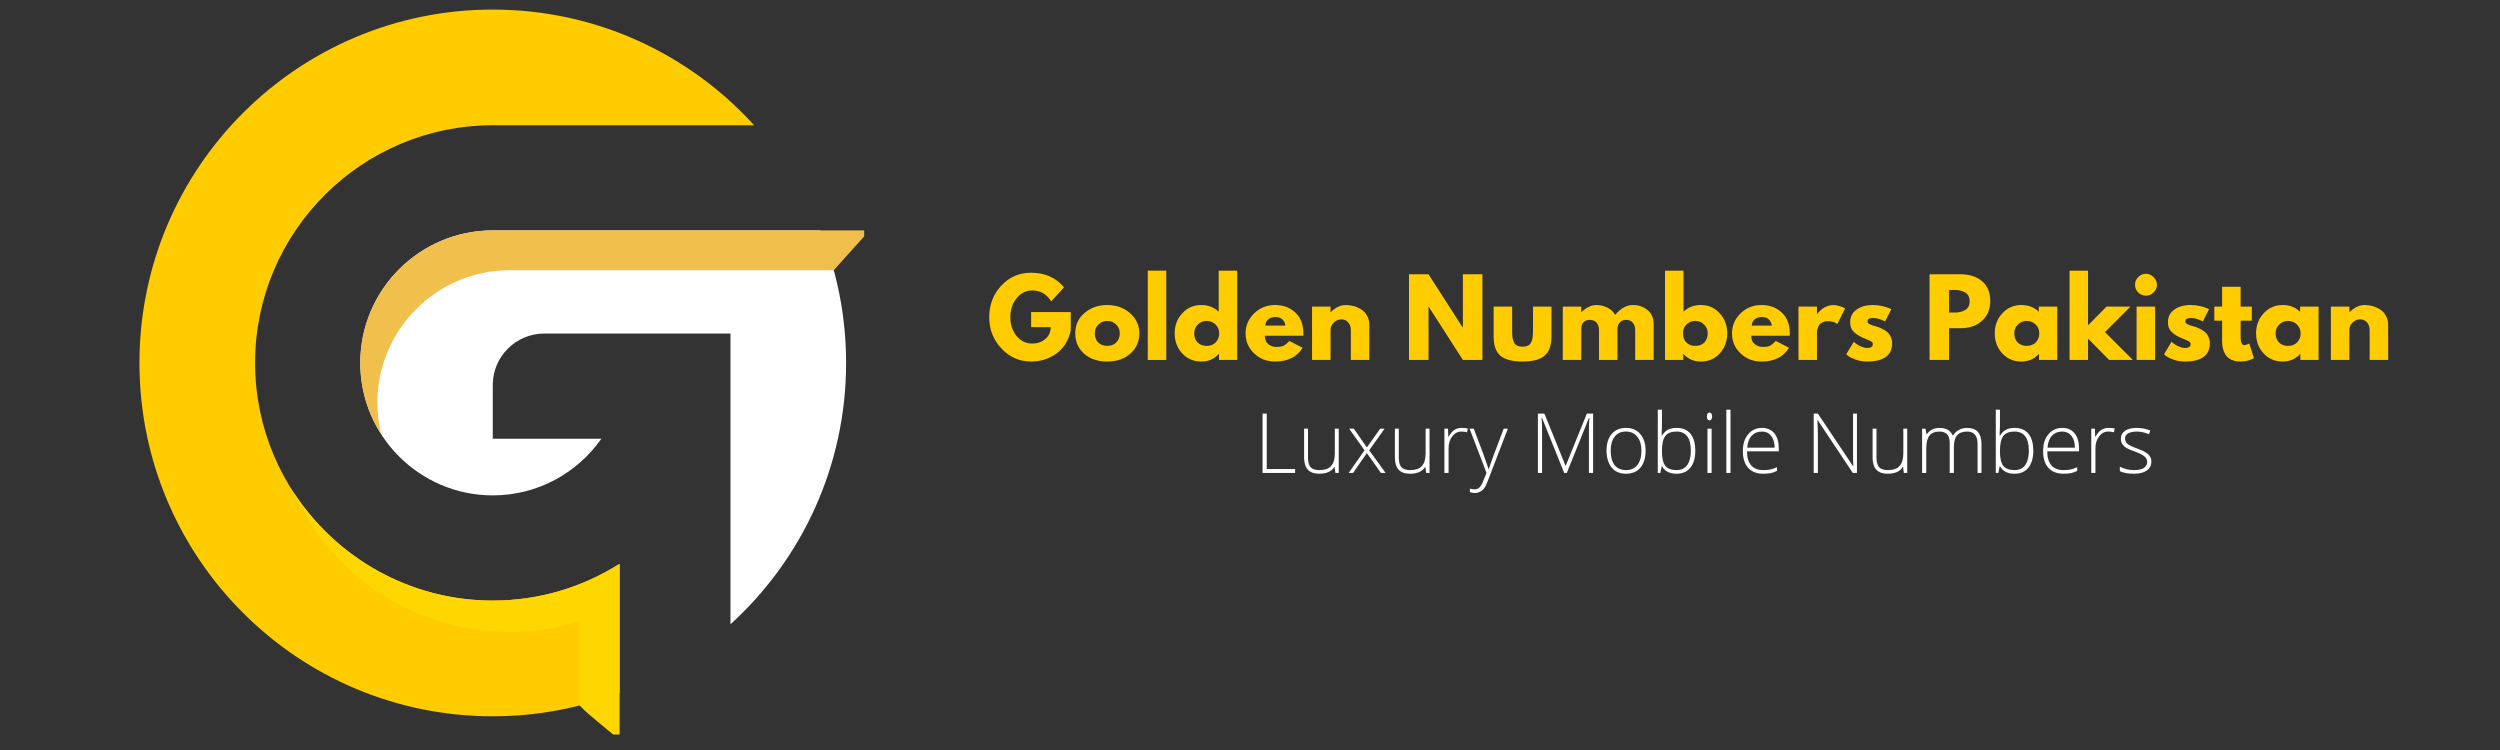
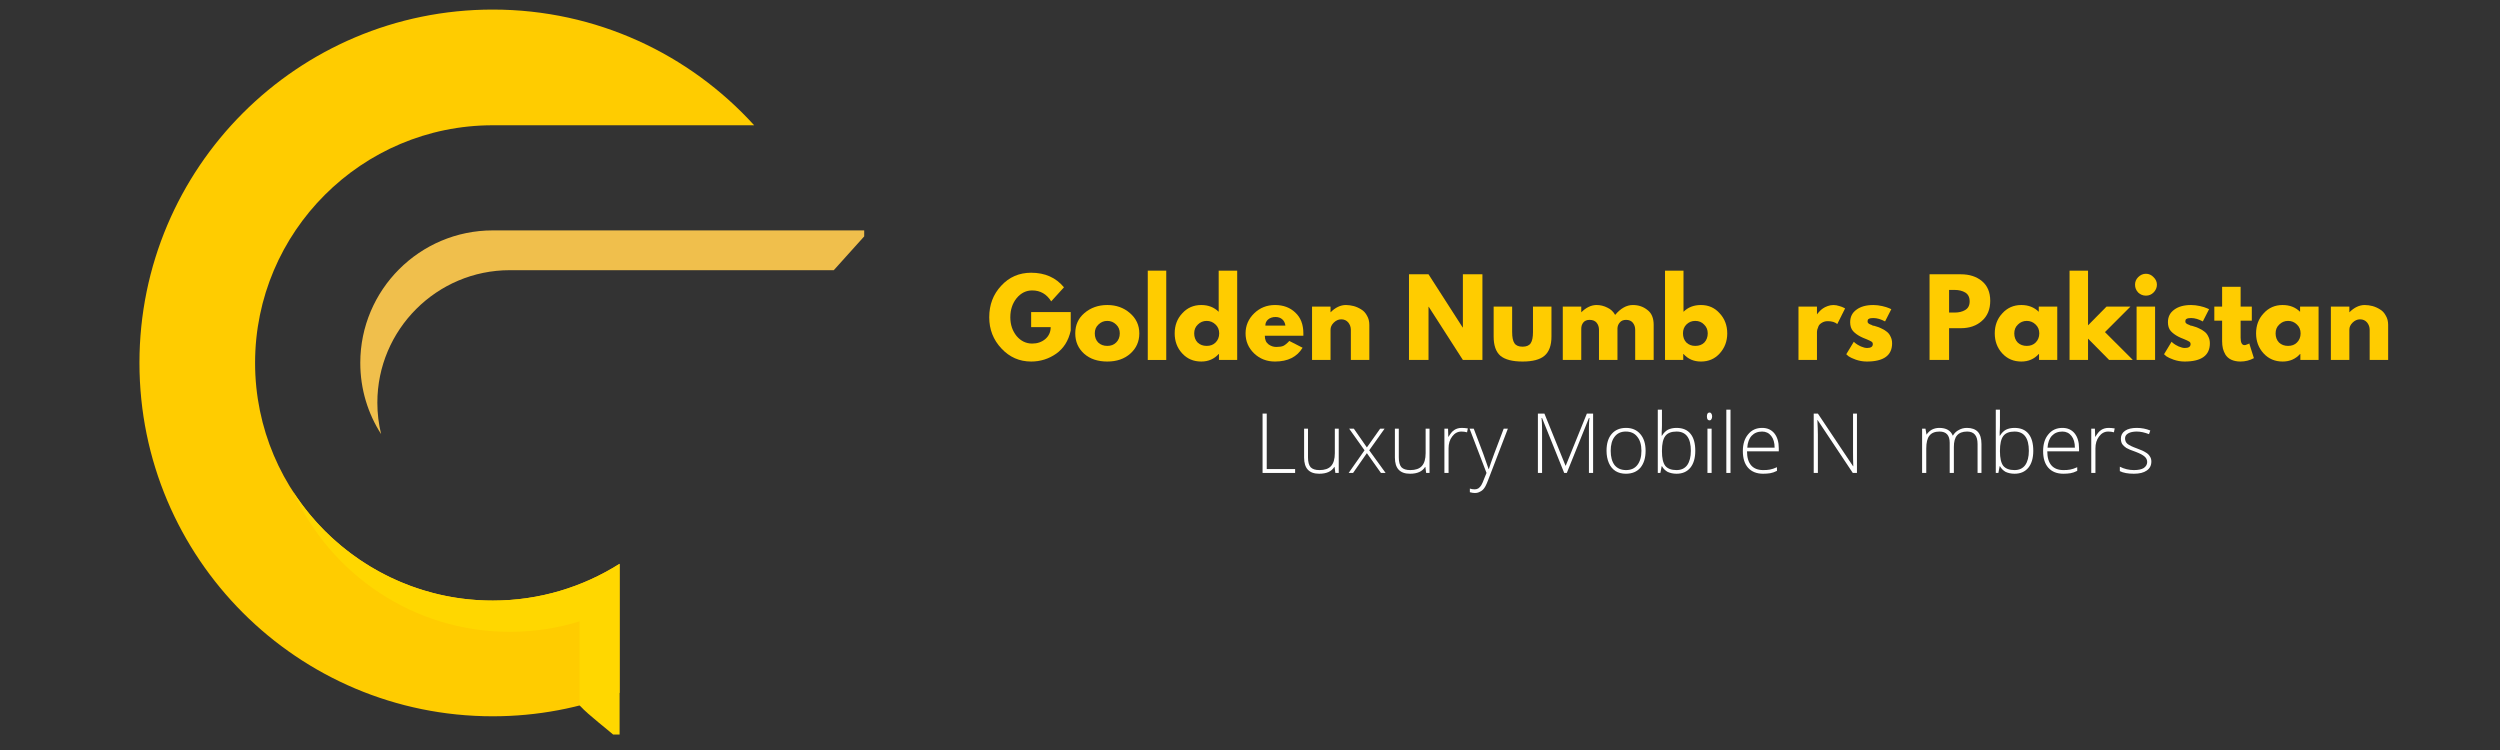
<svg xmlns="http://www.w3.org/2000/svg" width="200" zoomAndPan="magnify" viewBox="0 0 150 45" height="60" preserveAspectRatio="xMidYMid meet" version="1.0">
  <rect x="0" y="0" width="150" height="45" fill="#333333" stroke="none" />
  <defs>
    <g />
    <clipPath id="747b37b307">
      <path d="M 21 13 L 51.852 13 L 51.852 27 L 21 27 Z M 21 13 " clip-rule="nonzero" />
    </clipPath>
    <clipPath id="bce6489c2f">
      <path d="M 8.352 0.574 L 46 0.574 L 46 43 L 8.352 43 Z M 8.352 0.574 " clip-rule="nonzero" />
    </clipPath>
    <clipPath id="bfc887886b">
      <path d="M 17 29 L 38 29 L 38 44.074 L 17 44.074 Z M 17 29 " clip-rule="nonzero" />
    </clipPath>
  </defs>
-   <path fill="#ffffff" d="M 29.566 13.824 C 25.18 13.824 21.617 17.391 21.617 21.773 C 21.617 26.16 25.184 29.723 29.566 29.723 C 32.258 29.723 34.641 28.379 36.082 26.324 L 29.566 26.324 L 29.566 23.105 C 29.566 21.398 30.949 20.012 32.66 20.012 L 43.828 20.012 L 43.828 37.457 C 48.09 33.578 50.766 27.988 50.766 21.773 C 50.766 18.961 50.215 16.281 49.223 13.824 Z M 29.566 13.824 " fill-opacity="1" fill-rule="nonzero" />
  <g clip-path="url(#747b37b307)">
    <path fill="#f0bf4c" d="M 29.566 13.824 C 25.18 13.824 21.617 17.391 21.617 21.773 C 21.617 23.348 22.074 24.812 22.867 26.047 C 22.719 25.441 22.641 24.812 22.641 24.16 C 22.641 19.777 26.207 16.211 30.59 16.211 L 50.027 16.211 L 52.176 13.824 Z M 29.566 13.824 " fill-opacity="1" fill-rule="nonzero" />
  </g>
  <g clip-path="url(#bce6489c2f)">
    <path fill="#ffcc00" d="M 37.176 33.828 C 34.969 35.223 32.363 36.035 29.566 36.035 C 21.703 36.035 15.305 29.637 15.305 21.773 C 15.305 13.91 21.703 7.516 29.566 7.516 L 45.25 7.516 C 41.371 3.25 35.781 0.574 29.566 0.574 C 17.855 0.574 8.367 10.066 8.367 21.773 C 8.367 33.484 17.855 42.977 29.566 42.977 C 32.246 42.977 34.812 42.477 37.176 41.566 Z M 37.176 33.828 " fill-opacity="1" fill-rule="nonzero" />
  </g>
  <g clip-path="url(#bfc887886b)">
    <path fill="#ffd700" d="M 37.176 33.828 C 34.969 35.223 32.363 36.035 29.566 36.035 C 24.547 36.035 20.129 33.43 17.59 29.5 C 19.824 34.453 24.809 37.91 30.59 37.91 C 32.047 37.91 33.453 37.688 34.777 37.281 C 34.777 39.43 34.777 41.875 34.777 42.328 C 35.402 42.992 36.367 43.676 37.176 44.414 C 37.176 44.082 37.176 43.137 37.176 41.941 C 37.176 40.223 37.176 37.98 37.176 36.293 Z M 37.176 33.828 " fill-opacity="1" fill-rule="nonzero" />
  </g>
  <g fill="#ffcc00" fill-opacity="1">
    <g transform="translate(59.213, 21.598)">
      <g>
        <path d="M 5.031 -2.875 L 5.031 -1.766 C 4.895 -1.148 4.602 -0.688 4.156 -0.375 C 3.707 -0.062 3.207 0.094 2.656 0.094 C 1.957 0.094 1.363 -0.164 0.875 -0.688 C 0.383 -1.207 0.141 -1.832 0.141 -2.562 C 0.141 -3.312 0.379 -3.941 0.859 -4.453 C 1.336 -4.973 1.938 -5.234 2.656 -5.234 C 3.488 -5.234 4.145 -4.941 4.625 -4.359 L 3.859 -3.516 C 3.586 -3.953 3.207 -4.172 2.719 -4.172 C 2.352 -4.172 2.039 -4.016 1.781 -3.703 C 1.531 -3.391 1.406 -3.008 1.406 -2.562 C 1.406 -2.125 1.531 -1.75 1.781 -1.438 C 2.039 -1.133 2.352 -0.984 2.719 -0.984 C 3.02 -0.984 3.281 -1.07 3.5 -1.25 C 3.719 -1.438 3.828 -1.676 3.828 -1.969 L 2.656 -1.969 L 2.656 -2.875 Z M 5.031 -2.875 " />
      </g>
    </g>
  </g>
  <g fill="#ffcc00" fill-opacity="1">
    <g transform="translate(64.375, 21.598)">
      <g>
        <path d="M 0.672 -0.375 C 0.316 -0.695 0.141 -1.102 0.141 -1.594 C 0.141 -2.094 0.32 -2.5 0.688 -2.812 C 1.062 -3.133 1.52 -3.297 2.062 -3.297 C 2.602 -3.297 3.055 -3.133 3.422 -2.812 C 3.797 -2.488 3.984 -2.082 3.984 -1.594 C 3.984 -1.102 3.801 -0.695 3.438 -0.375 C 3.082 -0.062 2.625 0.094 2.062 0.094 C 1.488 0.094 1.023 -0.062 0.672 -0.375 Z M 1.531 -2.125 C 1.383 -1.988 1.312 -1.812 1.312 -1.594 C 1.312 -1.375 1.379 -1.191 1.516 -1.047 C 1.66 -0.91 1.844 -0.844 2.062 -0.844 C 2.281 -0.844 2.457 -0.91 2.594 -1.047 C 2.738 -1.191 2.812 -1.375 2.812 -1.594 C 2.812 -1.812 2.738 -1.988 2.594 -2.125 C 2.445 -2.27 2.27 -2.344 2.062 -2.344 C 1.852 -2.344 1.676 -2.27 1.531 -2.125 Z M 1.531 -2.125 " />
      </g>
    </g>
  </g>
  <g fill="#ffcc00" fill-opacity="1">
    <g transform="translate(68.491, 21.598)">
      <g>
        <path d="M 0.375 0 L 0.375 -5.359 L 1.484 -5.359 L 1.484 0 Z M 0.375 0 " />
      </g>
    </g>
  </g>
  <g fill="#ffcc00" fill-opacity="1">
    <g transform="translate(70.34, 21.598)">
      <g>
        <path d="M 0.594 -0.391 C 0.289 -0.723 0.141 -1.125 0.141 -1.594 C 0.141 -2.07 0.289 -2.473 0.594 -2.797 C 0.895 -3.129 1.273 -3.297 1.734 -3.297 C 2.16 -3.297 2.508 -3.16 2.781 -2.891 L 2.781 -5.359 L 3.891 -5.359 L 3.891 0 L 2.797 0 L 2.797 -0.359 L 2.781 -0.359 C 2.508 -0.055 2.16 0.094 1.734 0.094 C 1.273 0.094 0.895 -0.066 0.594 -0.391 Z M 1.531 -2.125 C 1.383 -1.988 1.312 -1.812 1.312 -1.594 C 1.312 -1.375 1.379 -1.191 1.516 -1.047 C 1.66 -0.91 1.844 -0.844 2.062 -0.844 C 2.281 -0.844 2.457 -0.91 2.594 -1.047 C 2.738 -1.191 2.812 -1.375 2.812 -1.594 C 2.812 -1.812 2.738 -1.988 2.594 -2.125 C 2.445 -2.27 2.27 -2.344 2.062 -2.344 C 1.852 -2.344 1.676 -2.27 1.531 -2.125 Z M 1.531 -2.125 " />
      </g>
    </g>
  </g>
  <g fill="#ffcc00" fill-opacity="1">
    <g transform="translate(74.593, 21.598)">
      <g>
        <path d="M 3.609 -1.453 L 1.297 -1.453 C 1.297 -1.223 1.367 -1.051 1.516 -0.938 C 1.66 -0.832 1.816 -0.781 1.984 -0.781 C 2.16 -0.781 2.301 -0.801 2.406 -0.844 C 2.508 -0.895 2.629 -0.992 2.766 -1.141 L 3.562 -0.734 C 3.227 -0.18 2.676 0.094 1.906 0.094 C 1.414 0.094 1 -0.066 0.656 -0.391 C 0.312 -0.723 0.141 -1.125 0.141 -1.594 C 0.141 -2.062 0.312 -2.461 0.656 -2.797 C 1 -3.129 1.414 -3.297 1.906 -3.297 C 2.406 -3.297 2.812 -3.145 3.125 -2.844 C 3.445 -2.551 3.609 -2.133 3.609 -1.594 C 3.609 -1.52 3.609 -1.473 3.609 -1.453 Z M 1.328 -2.062 L 2.531 -2.062 C 2.508 -2.227 2.445 -2.352 2.344 -2.438 C 2.238 -2.531 2.102 -2.578 1.938 -2.578 C 1.75 -2.578 1.598 -2.523 1.484 -2.422 C 1.379 -2.328 1.328 -2.207 1.328 -2.062 Z M 1.328 -2.062 " />
      </g>
    </g>
  </g>
  <g fill="#ffcc00" fill-opacity="1">
    <g transform="translate(78.348, 21.598)">
      <g>
        <path d="M 0.375 0 L 0.375 -3.203 L 1.484 -3.203 L 1.484 -2.859 C 1.773 -3.148 2.082 -3.297 2.406 -3.297 C 2.562 -3.297 2.719 -3.273 2.875 -3.234 C 3.031 -3.191 3.18 -3.125 3.328 -3.031 C 3.473 -2.945 3.586 -2.82 3.672 -2.656 C 3.766 -2.5 3.812 -2.316 3.812 -2.109 L 3.812 0 L 2.703 0 L 2.703 -1.812 C 2.703 -1.977 2.648 -2.125 2.547 -2.25 C 2.441 -2.375 2.301 -2.438 2.125 -2.438 C 1.957 -2.438 1.805 -2.367 1.672 -2.234 C 1.547 -2.109 1.484 -1.969 1.484 -1.812 L 1.484 0 Z M 0.375 0 " />
      </g>
    </g>
  </g>
  <g fill="#ffcc00" fill-opacity="1">
    <g transform="translate(82.464, 21.598)">
      <g />
    </g>
  </g>
  <g fill="#ffcc00" fill-opacity="1">
    <g transform="translate(84.164, 21.598)">
      <g>
        <path d="M 1.547 -3.188 L 1.547 0 L 0.375 0 L 0.375 -5.141 L 1.547 -5.141 L 3.594 -1.953 L 3.609 -1.953 L 3.609 -5.141 L 4.781 -5.141 L 4.781 0 L 3.609 0 L 1.562 -3.188 Z M 1.547 -3.188 " />
      </g>
    </g>
  </g>
  <g fill="#ffcc00" fill-opacity="1">
    <g transform="translate(89.307, 21.598)">
      <g>
        <path d="M 1.422 -3.203 L 1.422 -1.672 C 1.422 -1.359 1.469 -1.133 1.562 -1 C 1.656 -0.863 1.816 -0.797 2.047 -0.797 C 2.273 -0.797 2.438 -0.863 2.531 -1 C 2.625 -1.133 2.672 -1.359 2.672 -1.672 L 2.672 -3.203 L 3.781 -3.203 L 3.781 -1.406 C 3.781 -0.875 3.641 -0.488 3.359 -0.25 C 3.086 -0.02 2.648 0.094 2.047 0.094 C 1.441 0.094 1 -0.02 0.719 -0.25 C 0.445 -0.488 0.312 -0.875 0.312 -1.406 L 0.312 -3.203 Z M 1.422 -3.203 " />
      </g>
    </g>
  </g>
  <g fill="#ffcc00" fill-opacity="1">
    <g transform="translate(93.392, 21.598)">
      <g>
        <path d="M 0.375 0 L 0.375 -3.203 L 1.484 -3.203 L 1.484 -2.859 C 1.773 -3.148 2.082 -3.297 2.406 -3.297 C 2.633 -3.297 2.848 -3.242 3.047 -3.141 C 3.254 -3.047 3.41 -2.898 3.516 -2.703 C 3.848 -3.098 4.203 -3.297 4.578 -3.297 C 4.922 -3.297 5.211 -3.195 5.453 -3 C 5.703 -2.812 5.828 -2.516 5.828 -2.109 L 5.828 0 L 4.719 0 L 4.719 -1.812 C 4.719 -1.977 4.672 -2.117 4.578 -2.234 C 4.484 -2.348 4.348 -2.406 4.172 -2.406 C 4.004 -2.406 3.879 -2.352 3.797 -2.25 C 3.711 -2.156 3.664 -2.039 3.656 -1.906 L 3.656 0 L 2.547 0 L 2.547 -1.812 C 2.547 -1.977 2.5 -2.117 2.406 -2.234 C 2.312 -2.348 2.172 -2.406 1.984 -2.406 C 1.816 -2.406 1.691 -2.352 1.609 -2.25 C 1.523 -2.145 1.484 -2.02 1.484 -1.875 L 1.484 0 Z M 0.375 0 " />
      </g>
    </g>
  </g>
  <g fill="#ffcc00" fill-opacity="1">
    <g transform="translate(99.526, 21.598)">
      <g>
        <path d="M 3.656 -2.797 C 3.957 -2.473 4.109 -2.07 4.109 -1.594 C 4.109 -1.125 3.957 -0.723 3.656 -0.391 C 3.363 -0.066 2.988 0.094 2.531 0.094 C 2.102 0.094 1.754 -0.055 1.484 -0.359 L 1.469 -0.359 L 1.469 0 L 0.375 0 L 0.375 -5.359 L 1.484 -5.359 L 1.484 -2.891 C 1.754 -3.16 2.102 -3.297 2.531 -3.297 C 2.988 -3.297 3.363 -3.129 3.656 -2.797 Z M 2.734 -1.047 C 2.867 -1.191 2.938 -1.375 2.938 -1.594 C 2.938 -1.812 2.863 -1.988 2.719 -2.125 C 2.582 -2.27 2.406 -2.344 2.188 -2.344 C 1.977 -2.344 1.801 -2.27 1.656 -2.125 C 1.52 -1.988 1.453 -1.812 1.453 -1.594 C 1.453 -1.375 1.52 -1.191 1.656 -1.047 C 1.801 -0.91 1.977 -0.844 2.188 -0.844 C 2.414 -0.844 2.598 -0.91 2.734 -1.047 Z M 2.734 -1.047 " />
      </g>
    </g>
  </g>
  <g fill="#ffcc00" fill-opacity="1">
    <g transform="translate(103.779, 21.598)">
      <g>
-         <path d="M 3.609 -1.453 L 1.297 -1.453 C 1.297 -1.223 1.367 -1.051 1.516 -0.938 C 1.66 -0.832 1.816 -0.781 1.984 -0.781 C 2.16 -0.781 2.301 -0.801 2.406 -0.844 C 2.508 -0.895 2.629 -0.992 2.766 -1.141 L 3.562 -0.734 C 3.227 -0.18 2.676 0.094 1.906 0.094 C 1.414 0.094 1 -0.066 0.656 -0.391 C 0.312 -0.723 0.141 -1.125 0.141 -1.594 C 0.141 -2.062 0.312 -2.461 0.656 -2.797 C 1 -3.129 1.414 -3.297 1.906 -3.297 C 2.406 -3.297 2.812 -3.145 3.125 -2.844 C 3.445 -2.551 3.609 -2.133 3.609 -1.594 C 3.609 -1.52 3.609 -1.473 3.609 -1.453 Z M 1.328 -2.062 L 2.531 -2.062 C 2.508 -2.227 2.445 -2.352 2.344 -2.438 C 2.238 -2.531 2.102 -2.578 1.938 -2.578 C 1.75 -2.578 1.598 -2.523 1.484 -2.422 C 1.379 -2.328 1.328 -2.207 1.328 -2.062 Z M 1.328 -2.062 " />
-       </g>
+         </g>
    </g>
  </g>
  <g fill="#ffcc00" fill-opacity="1">
    <g transform="translate(107.534, 21.598)">
      <g>
        <path d="M 0.375 0 L 0.375 -3.203 L 1.484 -3.203 L 1.484 -2.734 C 1.492 -2.754 1.508 -2.773 1.531 -2.797 C 1.551 -2.828 1.594 -2.875 1.656 -2.938 C 1.719 -3 1.781 -3.051 1.844 -3.094 C 1.914 -3.145 2.008 -3.191 2.125 -3.234 C 2.238 -3.273 2.352 -3.297 2.469 -3.297 C 2.594 -3.297 2.711 -3.273 2.828 -3.234 C 2.941 -3.203 3.023 -3.172 3.078 -3.141 L 3.172 -3.094 L 2.703 -2.156 C 2.566 -2.27 2.375 -2.328 2.125 -2.328 C 2 -2.328 1.883 -2.297 1.781 -2.234 C 1.688 -2.18 1.617 -2.113 1.578 -2.031 C 1.547 -1.945 1.52 -1.875 1.5 -1.812 C 1.488 -1.758 1.484 -1.719 1.484 -1.688 L 1.484 0 Z M 0.375 0 " />
      </g>
    </g>
  </g>
  <g fill="#ffcc00" fill-opacity="1">
    <g transform="translate(110.635, 21.598)">
      <g>
        <path d="M 1.766 -3.297 C 1.941 -3.297 2.117 -3.273 2.297 -3.234 C 2.484 -3.191 2.617 -3.148 2.703 -3.109 L 2.844 -3.047 L 2.469 -2.312 C 2.219 -2.445 1.984 -2.516 1.766 -2.516 C 1.641 -2.516 1.551 -2.5 1.5 -2.469 C 1.445 -2.445 1.422 -2.398 1.422 -2.328 C 1.422 -2.305 1.422 -2.285 1.422 -2.266 C 1.43 -2.254 1.441 -2.238 1.453 -2.219 C 1.461 -2.207 1.473 -2.195 1.484 -2.188 C 1.492 -2.176 1.508 -2.164 1.531 -2.156 C 1.562 -2.145 1.582 -2.133 1.594 -2.125 C 1.613 -2.125 1.641 -2.113 1.672 -2.094 C 1.703 -2.082 1.723 -2.07 1.734 -2.062 C 1.754 -2.062 1.785 -2.055 1.828 -2.047 C 1.867 -2.035 1.898 -2.023 1.922 -2.016 C 2.047 -1.984 2.156 -1.941 2.25 -1.891 C 2.352 -1.848 2.457 -1.785 2.562 -1.703 C 2.664 -1.629 2.742 -1.531 2.797 -1.406 C 2.859 -1.289 2.891 -1.156 2.891 -1 C 2.891 -0.27 2.383 0.094 1.375 0.094 C 1.145 0.094 0.926 0.055 0.719 -0.016 C 0.52 -0.086 0.375 -0.156 0.281 -0.219 L 0.141 -0.344 L 0.594 -1.094 C 0.625 -1.062 0.664 -1.023 0.719 -0.984 C 0.77 -0.941 0.867 -0.883 1.016 -0.812 C 1.16 -0.75 1.285 -0.719 1.391 -0.719 C 1.617 -0.719 1.734 -0.797 1.734 -0.953 C 1.734 -1.023 1.703 -1.078 1.641 -1.109 C 1.578 -1.148 1.477 -1.195 1.344 -1.25 C 1.207 -1.301 1.098 -1.348 1.016 -1.391 C 0.816 -1.492 0.66 -1.609 0.547 -1.734 C 0.43 -1.867 0.375 -2.047 0.375 -2.266 C 0.375 -2.586 0.5 -2.836 0.75 -3.016 C 1 -3.203 1.336 -3.297 1.766 -3.297 Z M 1.766 -3.297 " />
      </g>
    </g>
  </g>
  <g fill="#ffcc00" fill-opacity="1">
    <g transform="translate(113.698, 21.598)">
      <g />
    </g>
  </g>
  <g fill="#ffcc00" fill-opacity="1">
    <g transform="translate(115.398, 21.598)">
      <g>
        <path d="M 0.375 -5.141 L 2.25 -5.141 C 2.77 -5.141 3.191 -5.004 3.516 -4.734 C 3.848 -4.461 4.016 -4.066 4.016 -3.547 C 4.016 -3.035 3.848 -2.633 3.516 -2.344 C 3.191 -2.051 2.77 -1.906 2.25 -1.906 L 1.547 -1.906 L 1.547 0 L 0.375 0 Z M 1.547 -2.844 L 1.875 -2.844 C 2.133 -2.844 2.348 -2.895 2.516 -3 C 2.691 -3.102 2.781 -3.273 2.781 -3.516 C 2.781 -3.766 2.691 -3.941 2.516 -4.047 C 2.348 -4.148 2.133 -4.203 1.875 -4.203 L 1.547 -4.203 Z M 1.547 -2.844 " />
      </g>
    </g>
  </g>
  <g fill="#ffcc00" fill-opacity="1">
    <g transform="translate(119.545, 21.598)">
      <g>
        <path d="M 0.594 -0.391 C 0.289 -0.723 0.141 -1.125 0.141 -1.594 C 0.141 -2.07 0.289 -2.473 0.594 -2.797 C 0.895 -3.129 1.273 -3.297 1.734 -3.297 C 2.16 -3.297 2.508 -3.16 2.781 -2.891 L 2.781 -3.203 L 3.891 -3.203 L 3.891 0 L 2.797 0 L 2.797 -0.359 L 2.781 -0.359 C 2.508 -0.055 2.16 0.094 1.734 0.094 C 1.273 0.094 0.895 -0.066 0.594 -0.391 Z M 1.531 -2.125 C 1.383 -1.988 1.312 -1.812 1.312 -1.594 C 1.312 -1.375 1.379 -1.191 1.516 -1.047 C 1.66 -0.91 1.844 -0.844 2.062 -0.844 C 2.281 -0.844 2.457 -0.91 2.594 -1.047 C 2.738 -1.191 2.812 -1.375 2.812 -1.594 C 2.812 -1.812 2.738 -1.988 2.594 -2.125 C 2.445 -2.27 2.27 -2.344 2.062 -2.344 C 1.852 -2.344 1.676 -2.27 1.531 -2.125 Z M 1.531 -2.125 " />
      </g>
    </g>
  </g>
  <g fill="#ffcc00" fill-opacity="1">
    <g transform="translate(123.798, 21.598)">
      <g>
        <path d="M 4.031 -3.203 L 2.5 -1.672 L 4.172 0 L 2.75 0 L 1.484 -1.281 L 1.484 0 L 0.375 0 L 0.375 -5.359 L 1.484 -5.359 L 1.484 -2.078 L 2.594 -3.203 Z M 4.031 -3.203 " />
      </g>
    </g>
  </g>
  <g fill="#ffcc00" fill-opacity="1">
    <g transform="translate(127.821, 21.598)">
      <g>
        <path d="M 0.469 -4.969 C 0.602 -5.102 0.758 -5.172 0.938 -5.172 C 1.113 -5.172 1.266 -5.102 1.391 -4.969 C 1.523 -4.844 1.594 -4.691 1.594 -4.516 C 1.594 -4.336 1.523 -4.18 1.391 -4.047 C 1.266 -3.922 1.113 -3.859 0.938 -3.859 C 0.758 -3.859 0.602 -3.922 0.469 -4.047 C 0.344 -4.18 0.281 -4.336 0.281 -4.516 C 0.281 -4.691 0.344 -4.844 0.469 -4.969 Z M 0.375 -3.203 L 0.375 0 L 1.484 0 L 1.484 -3.203 Z M 0.375 -3.203 " />
      </g>
    </g>
  </g>
  <g fill="#ffcc00" fill-opacity="1">
    <g transform="translate(129.701, 21.598)">
      <g>
        <path d="M 1.766 -3.297 C 1.941 -3.297 2.117 -3.273 2.297 -3.234 C 2.484 -3.191 2.617 -3.148 2.703 -3.109 L 2.844 -3.047 L 2.469 -2.312 C 2.219 -2.445 1.984 -2.516 1.766 -2.516 C 1.641 -2.516 1.551 -2.5 1.5 -2.469 C 1.445 -2.445 1.422 -2.398 1.422 -2.328 C 1.422 -2.305 1.422 -2.285 1.422 -2.266 C 1.43 -2.254 1.441 -2.238 1.453 -2.219 C 1.461 -2.207 1.473 -2.195 1.484 -2.188 C 1.492 -2.176 1.508 -2.164 1.531 -2.156 C 1.562 -2.145 1.582 -2.133 1.594 -2.125 C 1.613 -2.125 1.641 -2.113 1.672 -2.094 C 1.703 -2.082 1.723 -2.07 1.734 -2.062 C 1.754 -2.062 1.785 -2.055 1.828 -2.047 C 1.867 -2.035 1.898 -2.023 1.922 -2.016 C 2.047 -1.984 2.156 -1.941 2.25 -1.891 C 2.352 -1.848 2.457 -1.785 2.562 -1.703 C 2.664 -1.629 2.742 -1.531 2.797 -1.406 C 2.859 -1.289 2.891 -1.156 2.891 -1 C 2.891 -0.27 2.383 0.094 1.375 0.094 C 1.145 0.094 0.926 0.055 0.719 -0.016 C 0.52 -0.086 0.375 -0.156 0.281 -0.219 L 0.141 -0.344 L 0.594 -1.094 C 0.625 -1.062 0.664 -1.023 0.719 -0.984 C 0.77 -0.941 0.867 -0.883 1.016 -0.812 C 1.16 -0.75 1.285 -0.719 1.391 -0.719 C 1.617 -0.719 1.734 -0.797 1.734 -0.953 C 1.734 -1.023 1.703 -1.078 1.641 -1.109 C 1.578 -1.148 1.477 -1.195 1.344 -1.25 C 1.207 -1.301 1.098 -1.348 1.016 -1.391 C 0.816 -1.492 0.66 -1.609 0.547 -1.734 C 0.43 -1.867 0.375 -2.047 0.375 -2.266 C 0.375 -2.586 0.5 -2.836 0.75 -3.016 C 1 -3.203 1.336 -3.297 1.766 -3.297 Z M 1.766 -3.297 " />
      </g>
    </g>
  </g>
  <g fill="#ffcc00" fill-opacity="1">
    <g transform="translate(132.765, 21.598)">
      <g>
        <path d="M 0.562 -3.203 L 0.562 -4.391 L 1.672 -4.391 L 1.672 -3.203 L 2.344 -3.203 L 2.344 -2.359 L 1.672 -2.359 L 1.672 -1.344 C 1.672 -1.039 1.75 -0.891 1.906 -0.891 C 1.945 -0.891 1.988 -0.898 2.031 -0.922 C 2.082 -0.941 2.125 -0.957 2.156 -0.969 L 2.188 -1 L 2.469 -0.109 C 2.227 0.023 1.957 0.094 1.656 0.094 C 1.445 0.094 1.266 0.055 1.109 -0.016 C 0.961 -0.086 0.848 -0.188 0.766 -0.312 C 0.691 -0.438 0.641 -0.562 0.609 -0.688 C 0.578 -0.82 0.562 -0.969 0.562 -1.125 L 0.562 -2.359 L 0.094 -2.359 L 0.094 -3.203 Z M 0.562 -3.203 " />
      </g>
    </g>
  </g>
  <g fill="#ffcc00" fill-opacity="1">
    <g transform="translate(135.224, 21.598)">
      <g>
        <path d="M 0.594 -0.391 C 0.289 -0.723 0.141 -1.125 0.141 -1.594 C 0.141 -2.07 0.289 -2.473 0.594 -2.797 C 0.895 -3.129 1.273 -3.297 1.734 -3.297 C 2.16 -3.297 2.508 -3.16 2.781 -2.891 L 2.781 -3.203 L 3.891 -3.203 L 3.891 0 L 2.797 0 L 2.797 -0.359 L 2.781 -0.359 C 2.508 -0.055 2.16 0.094 1.734 0.094 C 1.273 0.094 0.895 -0.066 0.594 -0.391 Z M 1.531 -2.125 C 1.383 -1.988 1.312 -1.812 1.312 -1.594 C 1.312 -1.375 1.379 -1.191 1.516 -1.047 C 1.66 -0.91 1.844 -0.844 2.062 -0.844 C 2.281 -0.844 2.457 -0.91 2.594 -1.047 C 2.738 -1.191 2.812 -1.375 2.812 -1.594 C 2.812 -1.812 2.738 -1.988 2.594 -2.125 C 2.445 -2.27 2.27 -2.344 2.062 -2.344 C 1.852 -2.344 1.676 -2.27 1.531 -2.125 Z M 1.531 -2.125 " />
      </g>
    </g>
  </g>
  <g fill="#ffcc00" fill-opacity="1">
    <g transform="translate(139.477, 21.598)">
      <g>
        <path d="M 0.375 0 L 0.375 -3.203 L 1.484 -3.203 L 1.484 -2.859 C 1.773 -3.148 2.082 -3.297 2.406 -3.297 C 2.562 -3.297 2.719 -3.273 2.875 -3.234 C 3.031 -3.191 3.18 -3.125 3.328 -3.031 C 3.473 -2.945 3.586 -2.82 3.672 -2.656 C 3.766 -2.5 3.812 -2.316 3.812 -2.109 L 3.812 0 L 2.703 0 L 2.703 -1.812 C 2.703 -1.977 2.648 -2.125 2.547 -2.25 C 2.441 -2.375 2.301 -2.438 2.125 -2.438 C 1.957 -2.438 1.805 -2.367 1.672 -2.234 C 1.547 -2.109 1.484 -1.969 1.484 -1.812 L 1.484 0 Z M 0.375 0 " />
      </g>
    </g>
  </g>
  <g fill="#ffffff" fill-opacity="1">
    <g transform="translate(75.254, 28.377)">
      <g>
        <path d="M 0.5 0 L 0.5 -3.562 L 0.75 -3.562 L 0.75 -0.234 L 2.453 -0.234 L 2.453 0 Z M 0.5 0 " />
      </g>
    </g>
    <g transform="translate(77.824, 28.377)">
      <g>
        <path d="M 0.656 -2.656 L 0.656 -0.938 C 0.656 -0.664 0.707 -0.469 0.812 -0.344 C 0.926 -0.227 1.102 -0.172 1.344 -0.172 C 1.656 -0.172 1.883 -0.25 2.031 -0.406 C 2.188 -0.57 2.266 -0.832 2.266 -1.188 L 2.266 -2.656 L 2.5 -2.656 L 2.5 0 L 2.297 0 L 2.25 -0.359 L 2.234 -0.359 C 2.066 -0.086 1.766 0.047 1.328 0.047 C 0.723 0.047 0.422 -0.273 0.422 -0.922 L 0.422 -2.656 Z M 0.656 -2.656 " />
      </g>
    </g>
    <g transform="translate(80.778, 28.377)">
      <g>
        <path d="M 1.094 -1.359 L 0.172 -2.656 L 0.453 -2.656 L 1.234 -1.531 L 2.031 -2.656 L 2.297 -2.656 L 1.375 -1.359 L 2.359 0 L 2.078 0 L 1.234 -1.188 L 0.406 0 L 0.141 0 Z M 1.094 -1.359 " />
      </g>
    </g>
    <g transform="translate(83.272, 28.377)">
      <g>
        <path d="M 0.656 -2.656 L 0.656 -0.938 C 0.656 -0.664 0.707 -0.469 0.812 -0.344 C 0.926 -0.227 1.102 -0.172 1.344 -0.172 C 1.656 -0.172 1.883 -0.25 2.031 -0.406 C 2.188 -0.57 2.266 -0.832 2.266 -1.188 L 2.266 -2.656 L 2.5 -2.656 L 2.5 0 L 2.297 0 L 2.25 -0.359 L 2.234 -0.359 C 2.066 -0.086 1.766 0.047 1.328 0.047 C 0.723 0.047 0.422 -0.273 0.422 -0.922 L 0.422 -2.656 Z M 0.656 -2.656 " />
      </g>
    </g>
    <g transform="translate(86.226, 28.377)">
      <g>
        <path d="M 1.484 -2.703 C 1.598 -2.703 1.719 -2.691 1.844 -2.672 L 1.797 -2.438 C 1.691 -2.469 1.578 -2.484 1.453 -2.484 C 1.234 -2.484 1.051 -2.383 0.906 -2.188 C 0.758 -2 0.688 -1.758 0.688 -1.469 L 0.688 0 L 0.438 0 L 0.438 -2.656 L 0.656 -2.656 L 0.672 -2.172 L 0.688 -2.172 C 0.801 -2.367 0.914 -2.504 1.031 -2.578 C 1.156 -2.66 1.305 -2.703 1.484 -2.703 Z M 1.484 -2.703 " />
      </g>
    </g>
    <g transform="translate(88.175, 28.377)">
      <g>
        <path d="M 0 -2.656 L 0.25 -2.656 L 0.812 -1.172 C 0.977 -0.711 1.086 -0.398 1.141 -0.234 L 1.156 -0.234 C 1.219 -0.441 1.328 -0.754 1.484 -1.172 L 2.047 -2.656 L 2.297 -2.656 L 1.109 0.438 C 1.016 0.688 0.93 0.852 0.859 0.938 C 0.797 1.02 0.719 1.082 0.625 1.125 C 0.539 1.176 0.438 1.203 0.312 1.203 C 0.227 1.203 0.129 1.188 0.016 1.156 L 0.016 0.938 C 0.109 0.969 0.207 0.984 0.312 0.984 C 0.395 0.984 0.469 0.961 0.531 0.922 C 0.594 0.879 0.648 0.816 0.703 0.734 C 0.754 0.648 0.812 0.52 0.875 0.344 C 0.945 0.164 0.992 0.051 1.016 0 Z M 0 -2.656 " />
      </g>
    </g>
    <g transform="translate(90.473, 28.377)">
      <g />
    </g>
    <g transform="translate(91.774, 28.377)">
      <g>
        <path d="M 2.078 0 L 0.75 -3.297 L 0.719 -3.297 C 0.738 -3.098 0.75 -2.891 0.75 -2.672 L 0.75 0 L 0.5 0 L 0.5 -3.562 L 0.891 -3.562 L 2.156 -0.438 L 2.172 -0.438 L 3.438 -3.562 L 3.812 -3.562 L 3.812 0 L 3.562 0 L 3.562 -2.703 C 3.562 -2.891 3.57 -3.086 3.594 -3.297 L 3.562 -3.297 L 2.234 0 Z M 2.078 0 " />
      </g>
    </g>
    <g transform="translate(96.095, 28.377)">
      <g>
        <path d="M 2.641 -1.328 C 2.641 -0.898 2.535 -0.562 2.328 -0.312 C 2.117 -0.07 1.828 0.047 1.453 0.047 C 1.223 0.047 1.02 -0.004 0.844 -0.109 C 0.664 -0.223 0.531 -0.383 0.438 -0.594 C 0.344 -0.812 0.297 -1.055 0.297 -1.328 C 0.297 -1.766 0.398 -2.102 0.609 -2.344 C 0.816 -2.582 1.102 -2.703 1.469 -2.703 C 1.832 -2.703 2.117 -2.578 2.328 -2.328 C 2.535 -2.086 2.641 -1.754 2.641 -1.328 Z M 0.547 -1.328 C 0.547 -0.961 0.625 -0.676 0.781 -0.469 C 0.945 -0.27 1.176 -0.172 1.469 -0.172 C 1.758 -0.172 1.984 -0.27 2.141 -0.469 C 2.305 -0.676 2.391 -0.961 2.391 -1.328 C 2.391 -1.691 2.305 -1.973 2.141 -2.172 C 1.984 -2.379 1.754 -2.484 1.453 -2.484 C 1.16 -2.484 0.938 -2.379 0.781 -2.172 C 0.625 -1.973 0.547 -1.691 0.547 -1.328 Z M 0.547 -1.328 " />
      </g>
    </g>
    <g transform="translate(99.029, 28.377)">
      <g>
        <path d="M 1.562 -2.703 C 1.938 -2.703 2.219 -2.582 2.406 -2.344 C 2.594 -2.113 2.688 -1.773 2.688 -1.328 C 2.688 -0.891 2.586 -0.551 2.391 -0.312 C 2.191 -0.07 1.914 0.047 1.562 0.047 C 1.363 0.047 1.188 0.008 1.031 -0.062 C 0.883 -0.145 0.77 -0.258 0.688 -0.406 L 0.672 -0.406 L 0.594 0 L 0.438 0 L 0.438 -3.797 L 0.688 -3.797 L 0.688 -2.844 C 0.688 -2.695 0.68 -2.566 0.672 -2.453 L 0.672 -2.234 L 0.688 -2.234 C 0.789 -2.398 0.91 -2.52 1.047 -2.594 C 1.191 -2.664 1.363 -2.703 1.562 -2.703 Z M 1.562 -2.484 C 1.25 -2.484 1.023 -2.395 0.891 -2.219 C 0.754 -2.039 0.688 -1.742 0.688 -1.328 L 0.688 -1.297 C 0.688 -0.891 0.754 -0.598 0.891 -0.422 C 1.035 -0.254 1.258 -0.172 1.562 -0.172 C 1.844 -0.172 2.055 -0.27 2.203 -0.469 C 2.348 -0.676 2.422 -0.961 2.422 -1.328 C 2.422 -2.098 2.133 -2.484 1.562 -2.484 Z M 1.562 -2.484 " />
      </g>
    </g>
    <g transform="translate(102.009, 28.377)">
      <g>
        <path d="M 0.688 0 L 0.438 0 L 0.438 -2.656 L 0.688 -2.656 Z M 0.406 -3.391 C 0.406 -3.547 0.457 -3.625 0.562 -3.625 C 0.613 -3.625 0.648 -3.602 0.672 -3.562 C 0.703 -3.52 0.719 -3.461 0.719 -3.391 C 0.719 -3.316 0.703 -3.258 0.672 -3.219 C 0.648 -3.176 0.613 -3.156 0.562 -3.156 C 0.457 -3.156 0.406 -3.234 0.406 -3.391 Z M 0.406 -3.391 " />
      </g>
    </g>
    <g transform="translate(103.142, 28.377)">
      <g>
        <path d="M 0.688 0 L 0.438 0 L 0.438 -3.797 L 0.688 -3.797 Z M 0.688 0 " />
      </g>
    </g>
    <g transform="translate(104.274, 28.377)">
      <g>
        <path d="M 1.516 0.047 C 1.129 0.047 0.828 -0.07 0.609 -0.312 C 0.398 -0.551 0.297 -0.883 0.297 -1.312 C 0.297 -1.727 0.398 -2.062 0.609 -2.312 C 0.816 -2.57 1.098 -2.703 1.453 -2.703 C 1.766 -2.703 2.008 -2.594 2.188 -2.375 C 2.363 -2.156 2.453 -1.859 2.453 -1.484 L 2.453 -1.297 L 0.547 -1.297 C 0.547 -0.93 0.629 -0.648 0.797 -0.453 C 0.961 -0.266 1.203 -0.172 1.516 -0.172 C 1.672 -0.172 1.805 -0.18 1.922 -0.203 C 2.035 -0.223 2.176 -0.27 2.344 -0.344 L 2.344 -0.125 C 2.195 -0.051 2.062 -0.004 1.938 0.016 C 1.812 0.035 1.672 0.047 1.516 0.047 Z M 1.453 -2.484 C 1.191 -2.484 0.984 -2.398 0.828 -2.234 C 0.672 -2.066 0.582 -1.828 0.562 -1.516 L 2.203 -1.516 C 2.203 -1.816 2.133 -2.051 2 -2.219 C 1.863 -2.395 1.68 -2.484 1.453 -2.484 Z M 1.453 -2.484 " />
      </g>
    </g>
    <g transform="translate(107.022, 28.377)">
      <g />
    </g>
    <g transform="translate(108.323, 28.377)">
      <g>
        <path d="M 3.094 0 L 2.844 0 L 0.734 -3.172 L 0.719 -3.172 C 0.738 -2.797 0.75 -2.508 0.75 -2.312 L 0.75 0 L 0.5 0 L 0.5 -3.562 L 0.75 -3.562 L 2.859 -0.406 L 2.875 -0.406 C 2.863 -0.695 2.859 -0.973 2.859 -1.234 L 2.859 -3.562 L 3.094 -3.562 Z M 3.094 0 " />
      </g>
    </g>
    <g transform="translate(111.934, 28.377)">
      <g>
-         <path d="M 0.656 -2.656 L 0.656 -0.938 C 0.656 -0.664 0.707 -0.469 0.812 -0.344 C 0.926 -0.227 1.102 -0.172 1.344 -0.172 C 1.656 -0.172 1.883 -0.25 2.031 -0.406 C 2.188 -0.57 2.266 -0.832 2.266 -1.188 L 2.266 -2.656 L 2.5 -2.656 L 2.5 0 L 2.297 0 L 2.25 -0.359 L 2.234 -0.359 C 2.066 -0.086 1.766 0.047 1.328 0.047 C 0.723 0.047 0.422 -0.273 0.422 -0.922 L 0.422 -2.656 Z M 0.656 -2.656 " />
-       </g>
+         </g>
    </g>
    <g transform="translate(114.888, 28.377)">
      <g>
        <path d="M 3.766 0 L 3.766 -1.734 C 3.766 -1.992 3.711 -2.18 3.609 -2.297 C 3.504 -2.422 3.348 -2.484 3.141 -2.484 C 2.867 -2.484 2.664 -2.406 2.531 -2.25 C 2.406 -2.102 2.344 -1.875 2.344 -1.562 L 2.344 0 L 2.094 0 L 2.094 -1.812 C 2.094 -2.258 1.891 -2.484 1.484 -2.484 C 1.203 -2.484 1 -2.398 0.875 -2.234 C 0.75 -2.078 0.688 -1.82 0.688 -1.469 L 0.688 0 L 0.438 0 L 0.438 -2.656 L 0.641 -2.656 L 0.703 -2.297 C 0.785 -2.422 0.891 -2.52 1.016 -2.594 C 1.148 -2.664 1.301 -2.703 1.469 -2.703 C 1.883 -2.703 2.156 -2.547 2.281 -2.234 C 2.375 -2.391 2.492 -2.504 2.641 -2.578 C 2.785 -2.66 2.945 -2.703 3.125 -2.703 C 3.414 -2.703 3.633 -2.625 3.781 -2.469 C 3.926 -2.312 4 -2.066 4 -1.734 L 4 0 Z M 3.766 0 " />
      </g>
    </g>
    <g transform="translate(119.309, 28.377)">
      <g>
        <path d="M 1.562 -2.703 C 1.938 -2.703 2.219 -2.582 2.406 -2.344 C 2.594 -2.113 2.688 -1.773 2.688 -1.328 C 2.688 -0.891 2.586 -0.551 2.391 -0.312 C 2.191 -0.07 1.914 0.047 1.562 0.047 C 1.363 0.047 1.188 0.008 1.031 -0.062 C 0.883 -0.145 0.77 -0.258 0.688 -0.406 L 0.672 -0.406 L 0.594 0 L 0.438 0 L 0.438 -3.797 L 0.688 -3.797 L 0.688 -2.844 C 0.688 -2.695 0.68 -2.566 0.672 -2.453 L 0.672 -2.234 L 0.688 -2.234 C 0.789 -2.398 0.91 -2.52 1.047 -2.594 C 1.191 -2.664 1.363 -2.703 1.562 -2.703 Z M 1.562 -2.484 C 1.25 -2.484 1.023 -2.395 0.891 -2.219 C 0.754 -2.039 0.688 -1.742 0.688 -1.328 L 0.688 -1.297 C 0.688 -0.891 0.754 -0.598 0.891 -0.422 C 1.035 -0.254 1.258 -0.172 1.562 -0.172 C 1.844 -0.172 2.055 -0.27 2.203 -0.469 C 2.348 -0.676 2.422 -0.961 2.422 -1.328 C 2.422 -2.098 2.133 -2.484 1.562 -2.484 Z M 1.562 -2.484 " />
      </g>
    </g>
    <g transform="translate(122.29, 28.377)">
      <g>
        <path d="M 1.516 0.047 C 1.129 0.047 0.828 -0.07 0.609 -0.312 C 0.398 -0.551 0.297 -0.883 0.297 -1.312 C 0.297 -1.727 0.398 -2.062 0.609 -2.312 C 0.816 -2.57 1.098 -2.703 1.453 -2.703 C 1.766 -2.703 2.008 -2.594 2.188 -2.375 C 2.363 -2.156 2.453 -1.859 2.453 -1.484 L 2.453 -1.297 L 0.547 -1.297 C 0.547 -0.93 0.629 -0.648 0.797 -0.453 C 0.961 -0.266 1.203 -0.172 1.516 -0.172 C 1.672 -0.172 1.805 -0.18 1.922 -0.203 C 2.035 -0.223 2.176 -0.27 2.344 -0.344 L 2.344 -0.125 C 2.195 -0.051 2.062 -0.004 1.938 0.016 C 1.812 0.035 1.672 0.047 1.516 0.047 Z M 1.453 -2.484 C 1.191 -2.484 0.984 -2.398 0.828 -2.234 C 0.672 -2.066 0.582 -1.828 0.562 -1.516 L 2.203 -1.516 C 2.203 -1.816 2.133 -2.051 2 -2.219 C 1.863 -2.395 1.68 -2.484 1.453 -2.484 Z M 1.453 -2.484 " />
      </g>
    </g>
    <g transform="translate(125.038, 28.377)">
      <g>
        <path d="M 1.484 -2.703 C 1.598 -2.703 1.719 -2.691 1.844 -2.672 L 1.797 -2.438 C 1.691 -2.469 1.578 -2.484 1.453 -2.484 C 1.234 -2.484 1.051 -2.383 0.906 -2.188 C 0.758 -2 0.688 -1.758 0.688 -1.469 L 0.688 0 L 0.438 0 L 0.438 -2.656 L 0.656 -2.656 L 0.672 -2.172 L 0.688 -2.172 C 0.801 -2.367 0.914 -2.504 1.031 -2.578 C 1.156 -2.66 1.305 -2.703 1.484 -2.703 Z M 1.484 -2.703 " />
      </g>
    </g>
    <g transform="translate(126.987, 28.377)">
      <g>
        <path d="M 2.094 -0.688 C 2.094 -0.445 2 -0.266 1.812 -0.141 C 1.633 -0.016 1.379 0.047 1.047 0.047 C 0.691 0.047 0.41 -0.004 0.203 -0.109 L 0.203 -0.375 C 0.473 -0.238 0.754 -0.172 1.047 -0.172 C 1.305 -0.172 1.504 -0.211 1.641 -0.297 C 1.773 -0.391 1.844 -0.508 1.844 -0.656 C 1.844 -0.789 1.789 -0.898 1.688 -0.984 C 1.582 -1.078 1.406 -1.172 1.156 -1.266 C 0.883 -1.359 0.695 -1.438 0.594 -1.5 C 0.488 -1.57 0.406 -1.648 0.344 -1.734 C 0.289 -1.828 0.266 -1.938 0.266 -2.062 C 0.266 -2.258 0.348 -2.414 0.516 -2.531 C 0.68 -2.645 0.914 -2.703 1.219 -2.703 C 1.508 -2.703 1.781 -2.648 2.031 -2.547 L 1.953 -2.328 C 1.691 -2.43 1.445 -2.484 1.219 -2.484 C 1 -2.484 0.828 -2.445 0.703 -2.375 C 0.578 -2.301 0.516 -2.203 0.516 -2.078 C 0.516 -1.941 0.562 -1.832 0.656 -1.75 C 0.758 -1.664 0.953 -1.57 1.234 -1.469 C 1.473 -1.383 1.645 -1.305 1.75 -1.234 C 1.863 -1.172 1.945 -1.094 2 -1 C 2.062 -0.914 2.094 -0.812 2.094 -0.688 Z M 2.094 -0.688 " />
      </g>
    </g>
  </g>
</svg>